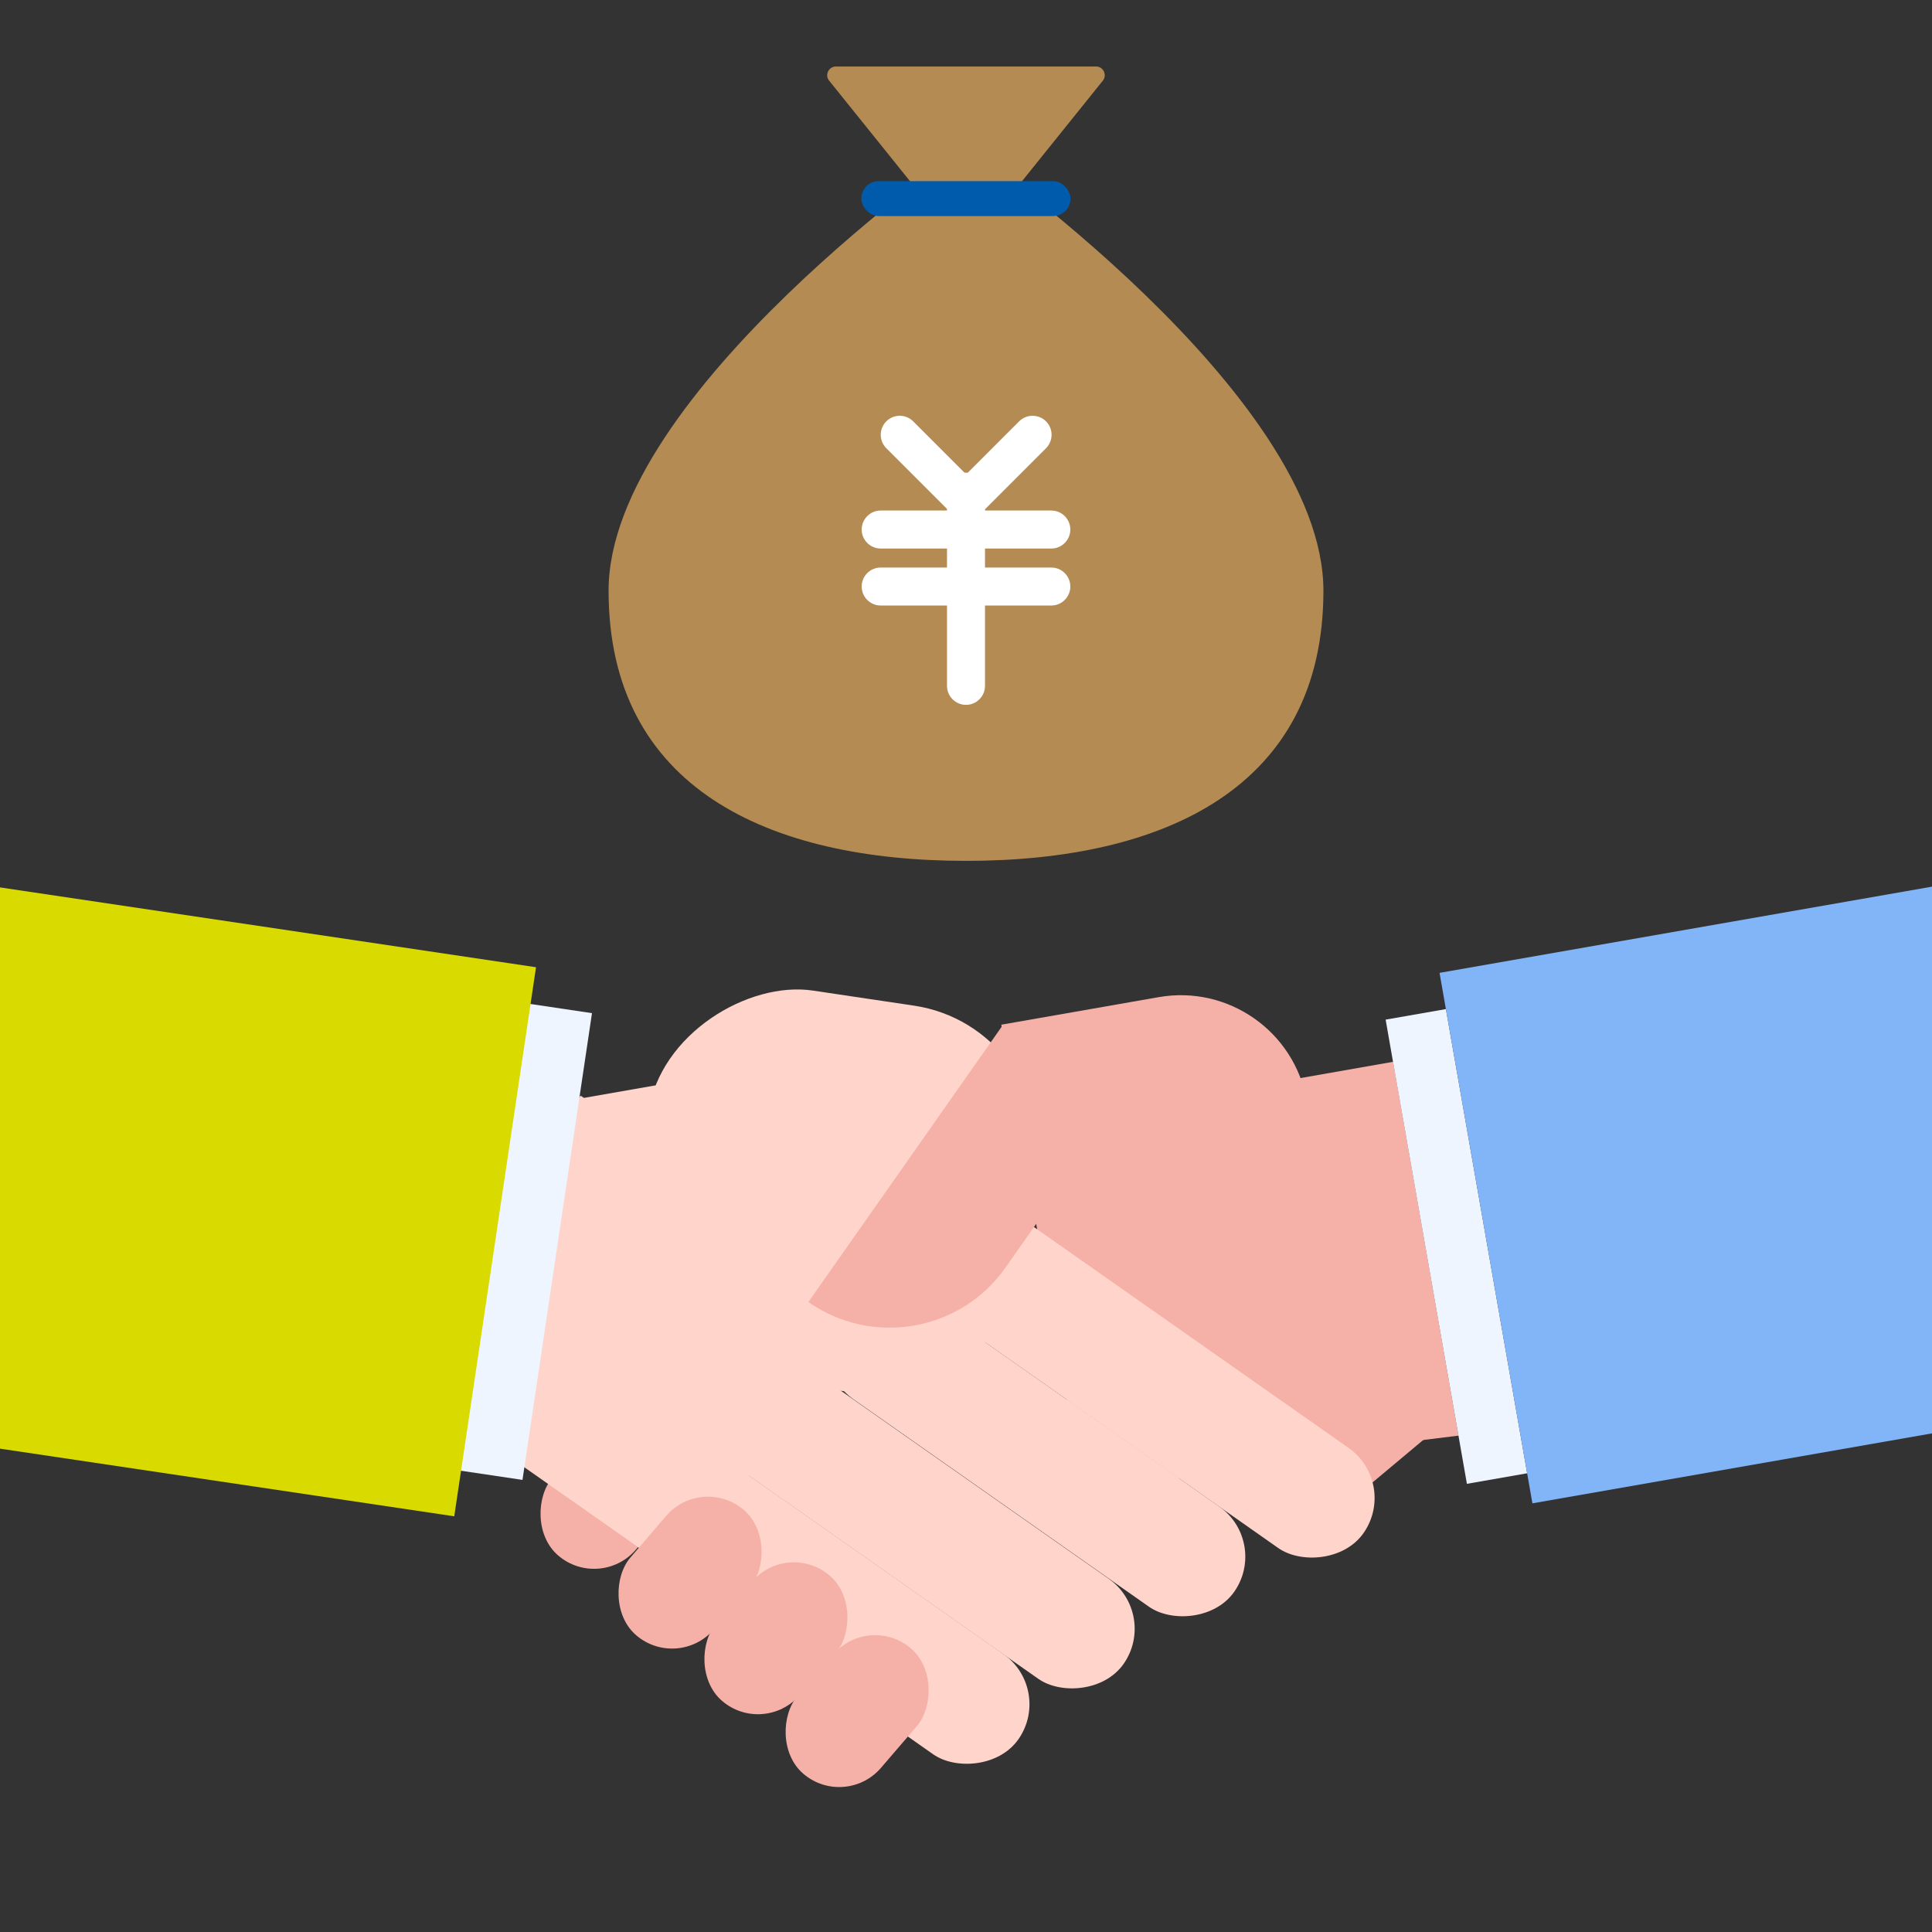
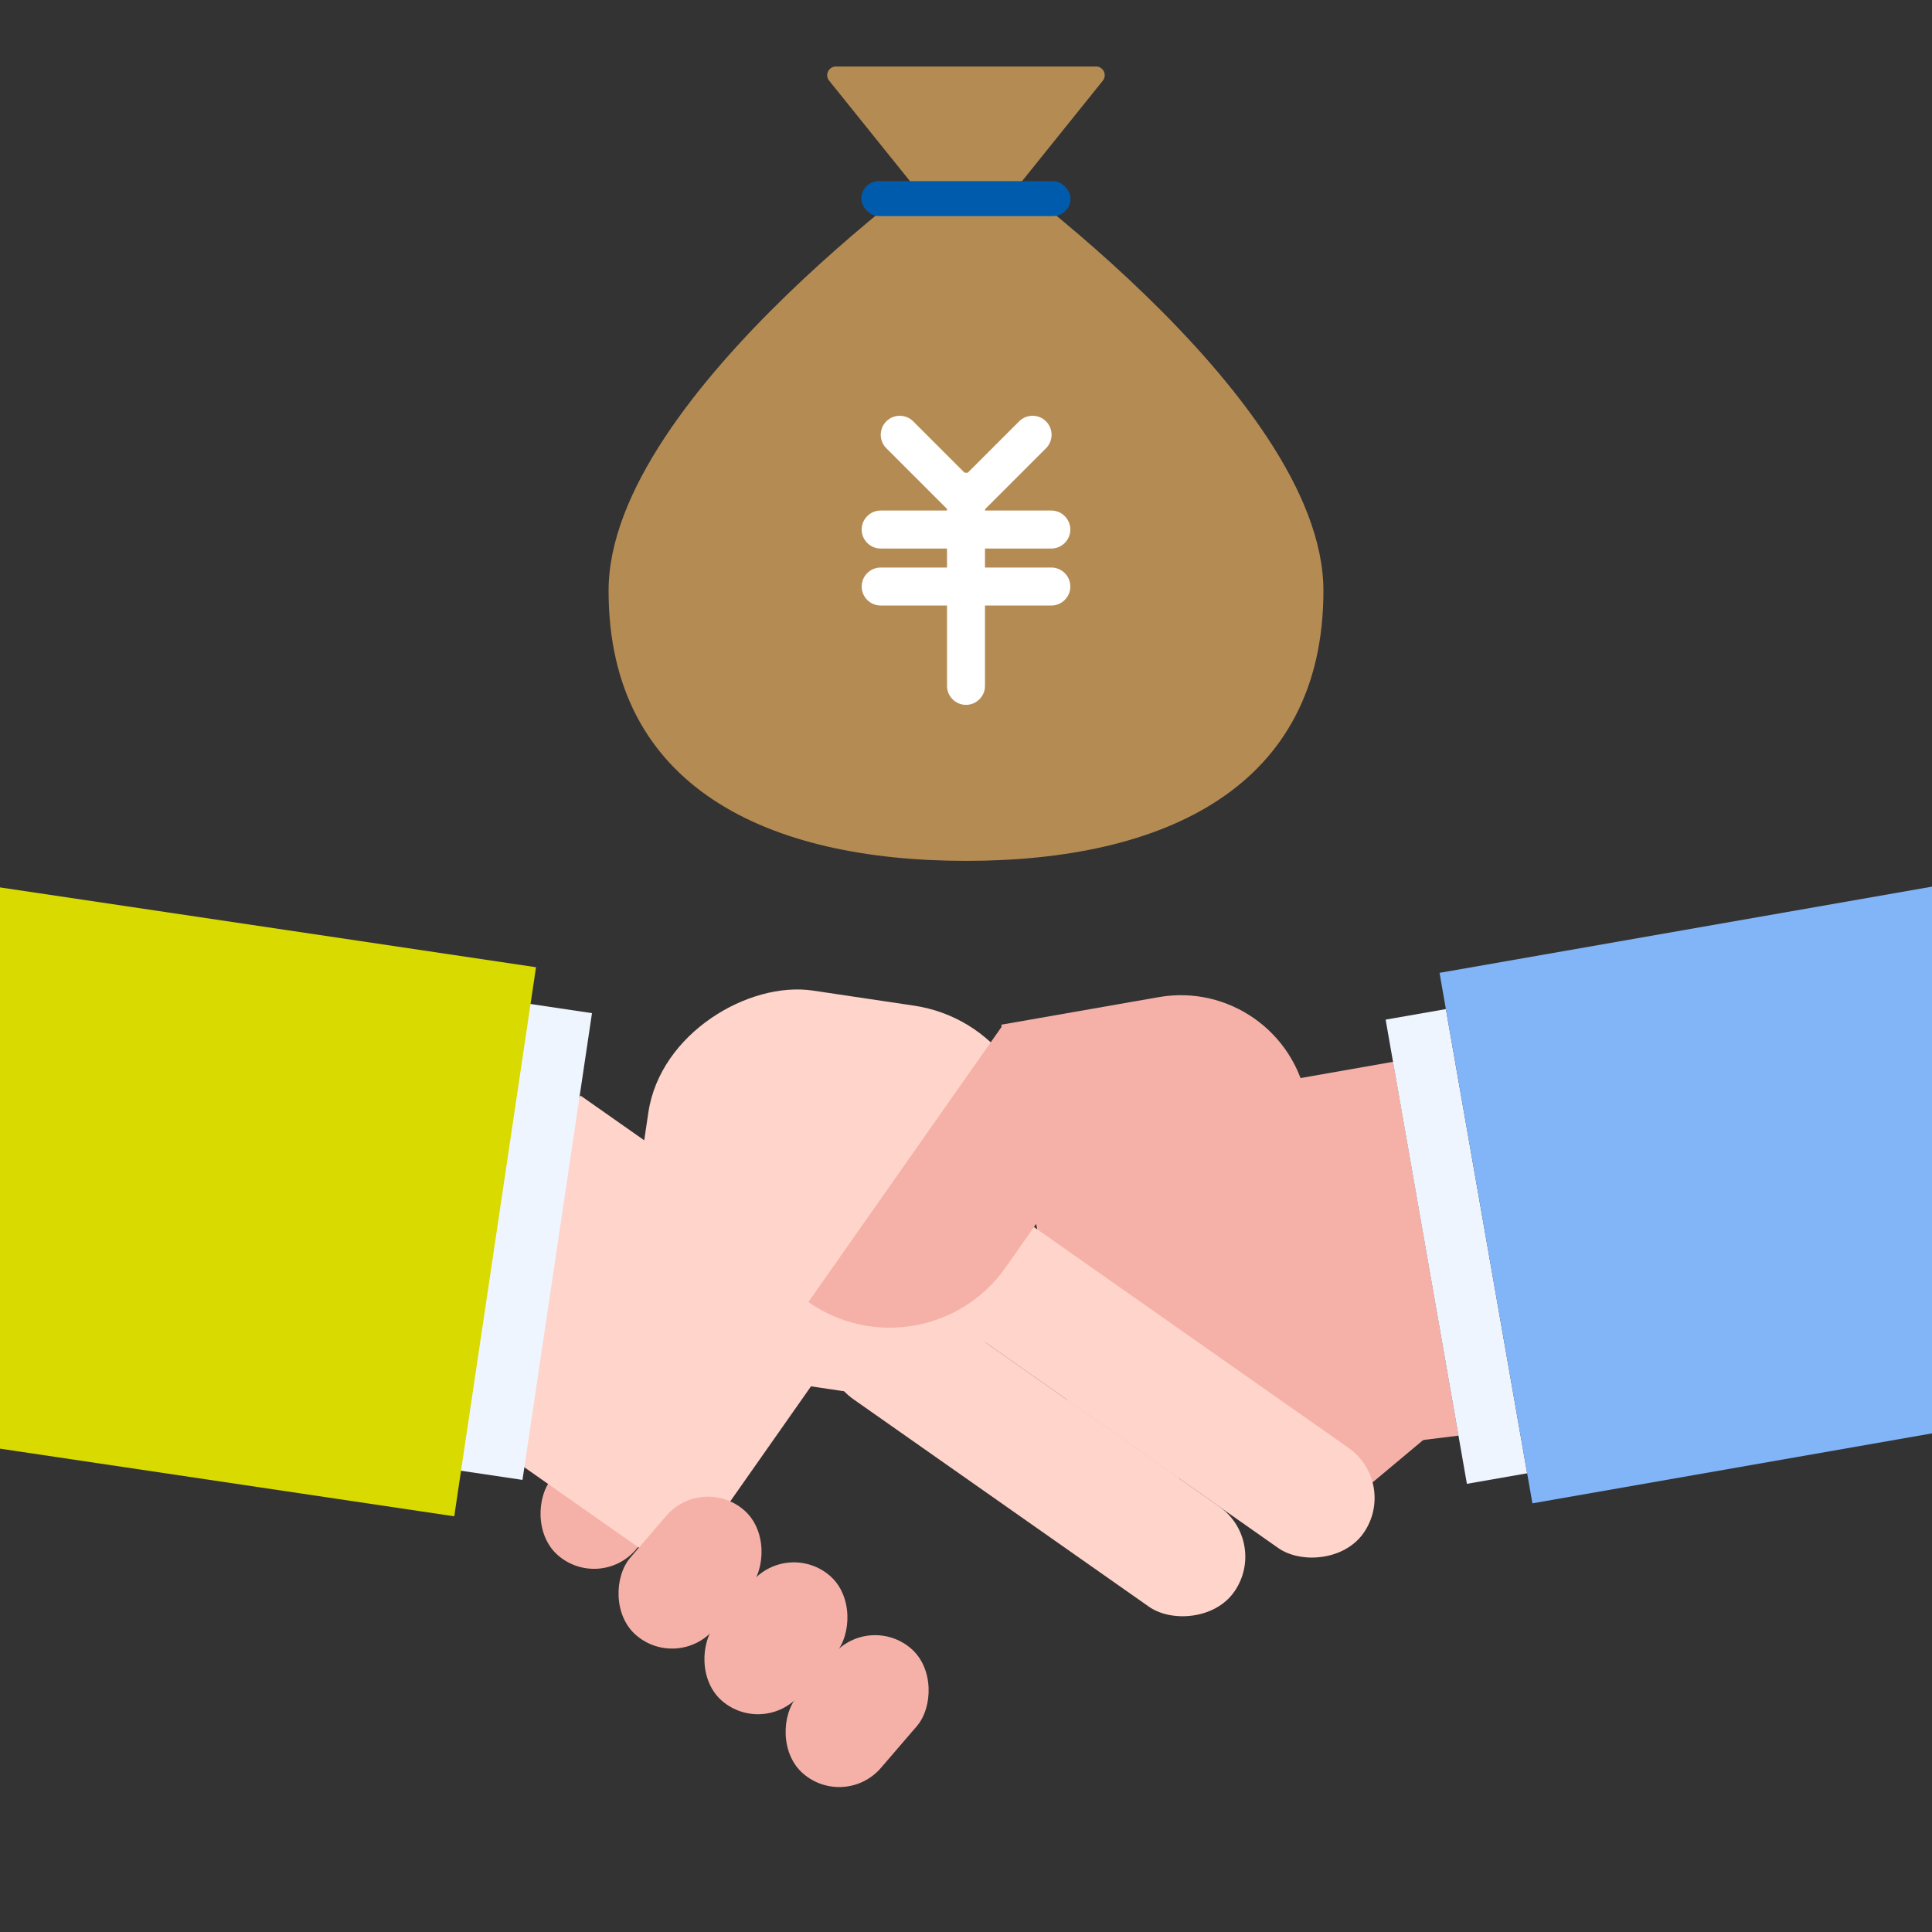
<svg xmlns="http://www.w3.org/2000/svg" id="a" data-name="レイヤー 1" width="120" height="120" viewBox="0 0 120 120">
  <rect x="0" y="0" width="120" height="120" fill="#333333" stroke="none" />
  <defs>
    <style>
      .c {
        fill: #d9da00;
      }

      .d {
        fill: #fff;
      }

      .e {
        fill: #82b5f7;
      }

      .f {
        clip-path: url(#b);
      }

      .g {
        fill: #b48b53;
      }

      .h {
        fill: #eff5ff;
      }

      .i {
        fill: #005bac;
      }

      .j {
        fill: none;
      }

      .k {
        fill: #fed4cb;
      }

      .l {
        fill: #f5b1a8;
      }
    </style>
    <clipPath id="b">
      <rect class="j" y="49.77" width="120" height="64.45" />
    </clipPath>
  </defs>
  <g class="f">
    <polygon class="l" points="79.13 67.25 83.13 90.09 90.59 89.17 86.53 65.95 79.13 67.25" />
    <path class="l" d="m58.73,67.78h29.65v9.93c0,4.38-3.56,7.94-7.94,7.94h-21.71v-17.86h0Z" transform="translate(10.67 162.39) rotate(-99.93)" />
    <rect class="l" x="81.26" y="85.27" width="6.46" height="6.46" transform="translate(70.86 210.09) rotate(-129.93)" />
    <rect class="l" x="34.6" y="87.6" width="6.84" height="10.26" rx="3.42" ry="3.42" transform="translate(6.37 187.82) rotate(-139.3)" />
    <g>
      <rect class="k" x="67.7" y="69.85" width="7.6" height="32.23" rx="3.8" ry="3.8" transform="translate(182.94 76.84) rotate(125.07)" />
      <rect class="k" x="60.56" y="75.23" width="7.6" height="30.03" rx="3.8" ry="3.8" transform="translate(175.21 89.42) rotate(125.07)" />
-       <rect class="k" x="53.71" y="79.71" width="7.6" height="30.03" rx="3.8" ry="3.8" transform="translate(168.07 102.08) rotate(125.07)" />
-       <rect class="k" x="47.16" y="84.4" width="7.6" height="30.03" rx="3.8" ry="3.8" transform="translate(161.61 114.82) rotate(125.07)" />
      <rect class="k" x="39.68" y="61.86" width="24.33" height="24.33" rx="8.99" ry="8.99" transform="translate(132.69 33.65) rotate(98.47)" />
      <rect class="k" x="28.64" y="71.91" width="20.9" height="22.09" transform="translate(129.45 98.62) rotate(125.07)" />
-       <rect class="k" x="39.8" y="63.7" width="7.98" height="14.44" transform="translate(106.11 15.56) rotate(80.07)" />
      <rect class="h" x="30.09" y="62.42" width="4.55" height="29.31" transform="translate(53.02 158.09) rotate(-171.53)" />
      <rect class="c" x="-15.58" y="56.45" width="46.59" height="34.48" transform="translate(4.49 147.72) rotate(-171.53)" />
    </g>
    <path class="l" d="m64.23,64.32h0v20.96h-8.79v-12.18c0-4.85,3.94-8.79,8.79-8.79Z" transform="translate(65.83 170.41) rotate(-144.93)" />
    <rect class="l" x="49.82" y="101.16" width="6.84" height="10.26" rx="3.42" ry="3.42" transform="translate(24.29 221.58) rotate(-139.3)" />
    <rect class="l" x="44.79" y="96.64" width="6.84" height="10.26" rx="3.42" ry="3.42" transform="translate(18.38 210.35) rotate(-139.3)" />
    <rect class="l" x="39.44" y="92.56" width="6.84" height="10.26" rx="3.42" ry="3.42" transform="translate(11.65 199.69) rotate(-139.3)" />
    <rect class="h" x="75.83" y="75.52" width="29.27" height="3.8" transform="translate(29.8 179.88) rotate(-99.93)" />
    <rect class="e" x="96.17" y="52.4" width="33.45" height="41.81" transform="translate(60.15 197.14) rotate(-99.93)" />
  </g>
  <g>
    <path class="g" d="m82.2,36.69c0,12.26-9.94,16.78-22.2,16.78s-22.2-4.52-22.2-16.78,22.2-27.61,22.2-27.61c0,0,22.2,15.35,22.2,27.61Z" />
    <path class="g" d="m68.07,4.13h-16.15c-.45,0-.71.53-.42.88l8.5,10.57,8.5-10.57c.28-.35.03-.88-.42-.88Z" />
    <rect class="i" x="53.5" y="11.25" width="12.99" height="2.17" rx="1.08" ry="1.08" />
    <g>
      <path class="d" d="m60,32.31c-.3,0-.6-.12-.83-.35l-4.12-4.12c-.46-.46-.46-1.21,0-1.67s1.21-.46,1.67,0l3.29,3.29,3.29-3.29c.46-.46,1.21-.46,1.67,0s.46,1.21,0,1.67l-4.12,4.12c-.23.23-.53.35-.83.35Z" />
      <path class="d" d="m65.3,34.07h-10.6c-.65,0-1.18-.53-1.18-1.18s.53-1.18,1.18-1.18h10.6c.65,0,1.18.53,1.18,1.18s-.53,1.18-1.18,1.18Z" />
      <path class="d" d="m65.3,37.61h-10.6c-.65,0-1.18-.53-1.18-1.18s.53-1.18,1.18-1.18h10.6c.65,0,1.18.53,1.18,1.18s-.53,1.18-1.18,1.18Z" />
      <path class="d" d="m60,43.78c-.65,0-1.18-.53-1.18-1.18v-12.06c0-.65.53-1.18,1.18-1.18s1.18.53,1.18,1.18v12.06c0,.65-.53,1.18-1.18,1.18Z" />
    </g>
  </g>
</svg>